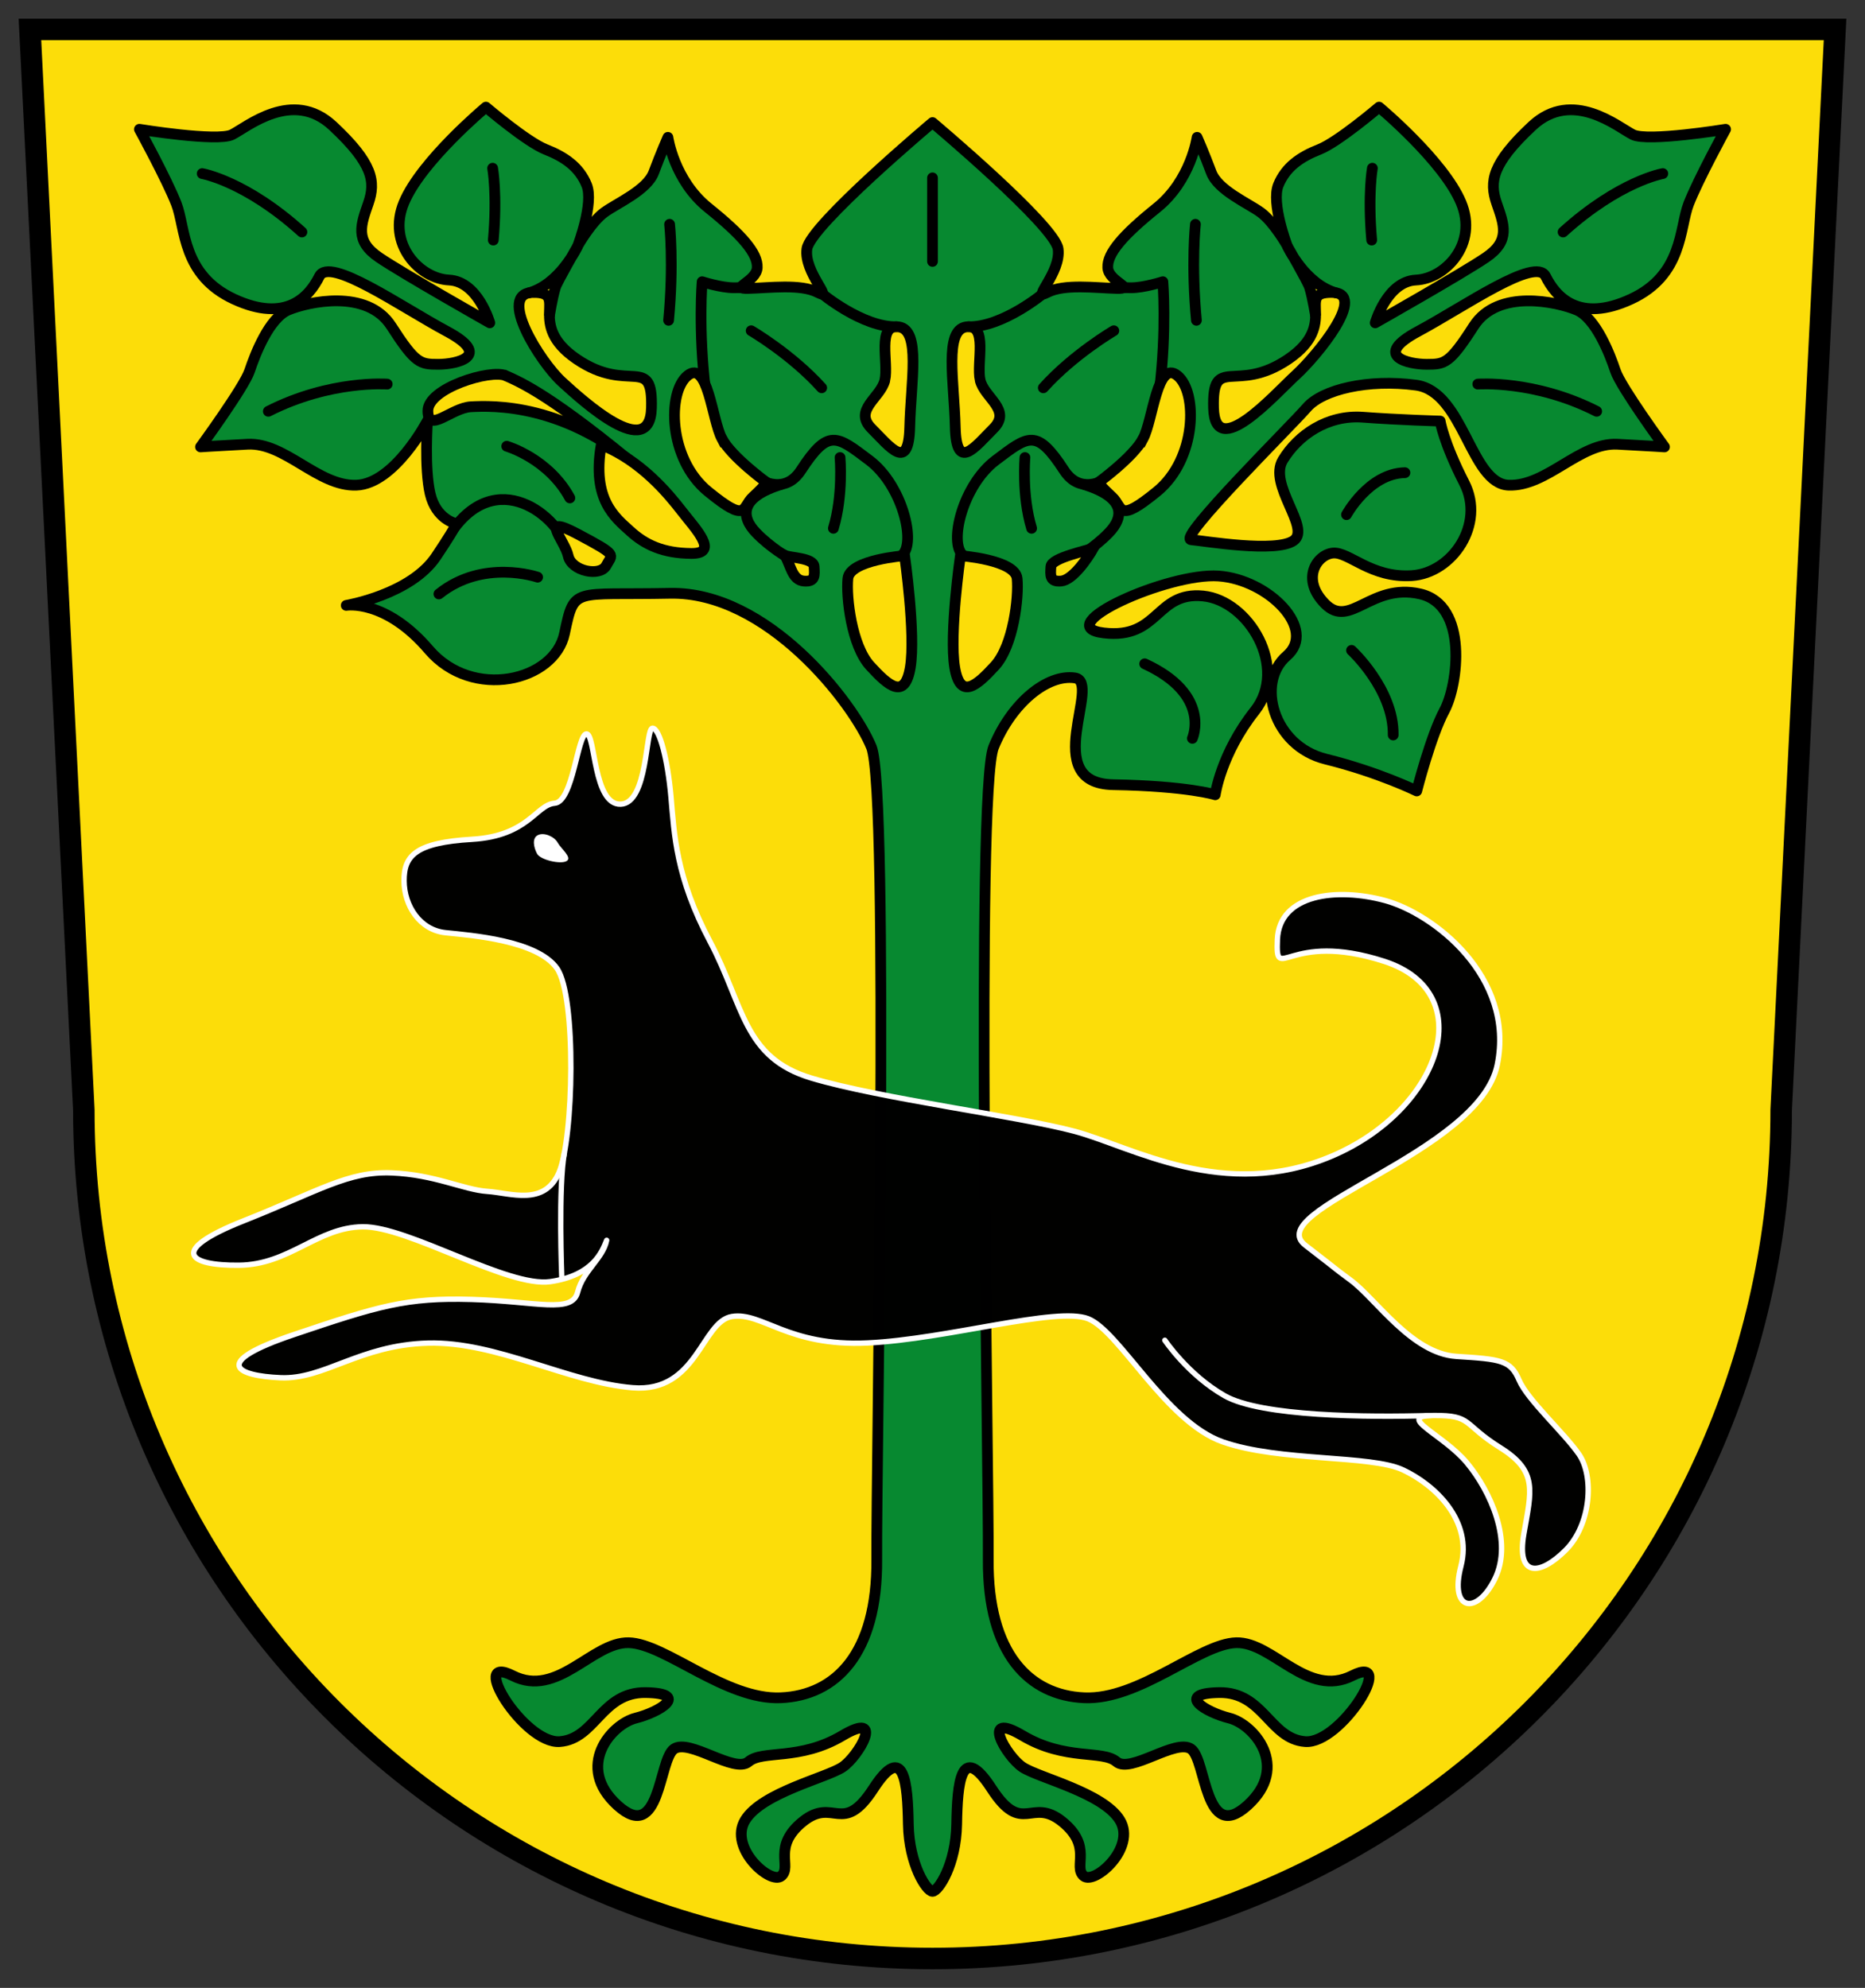
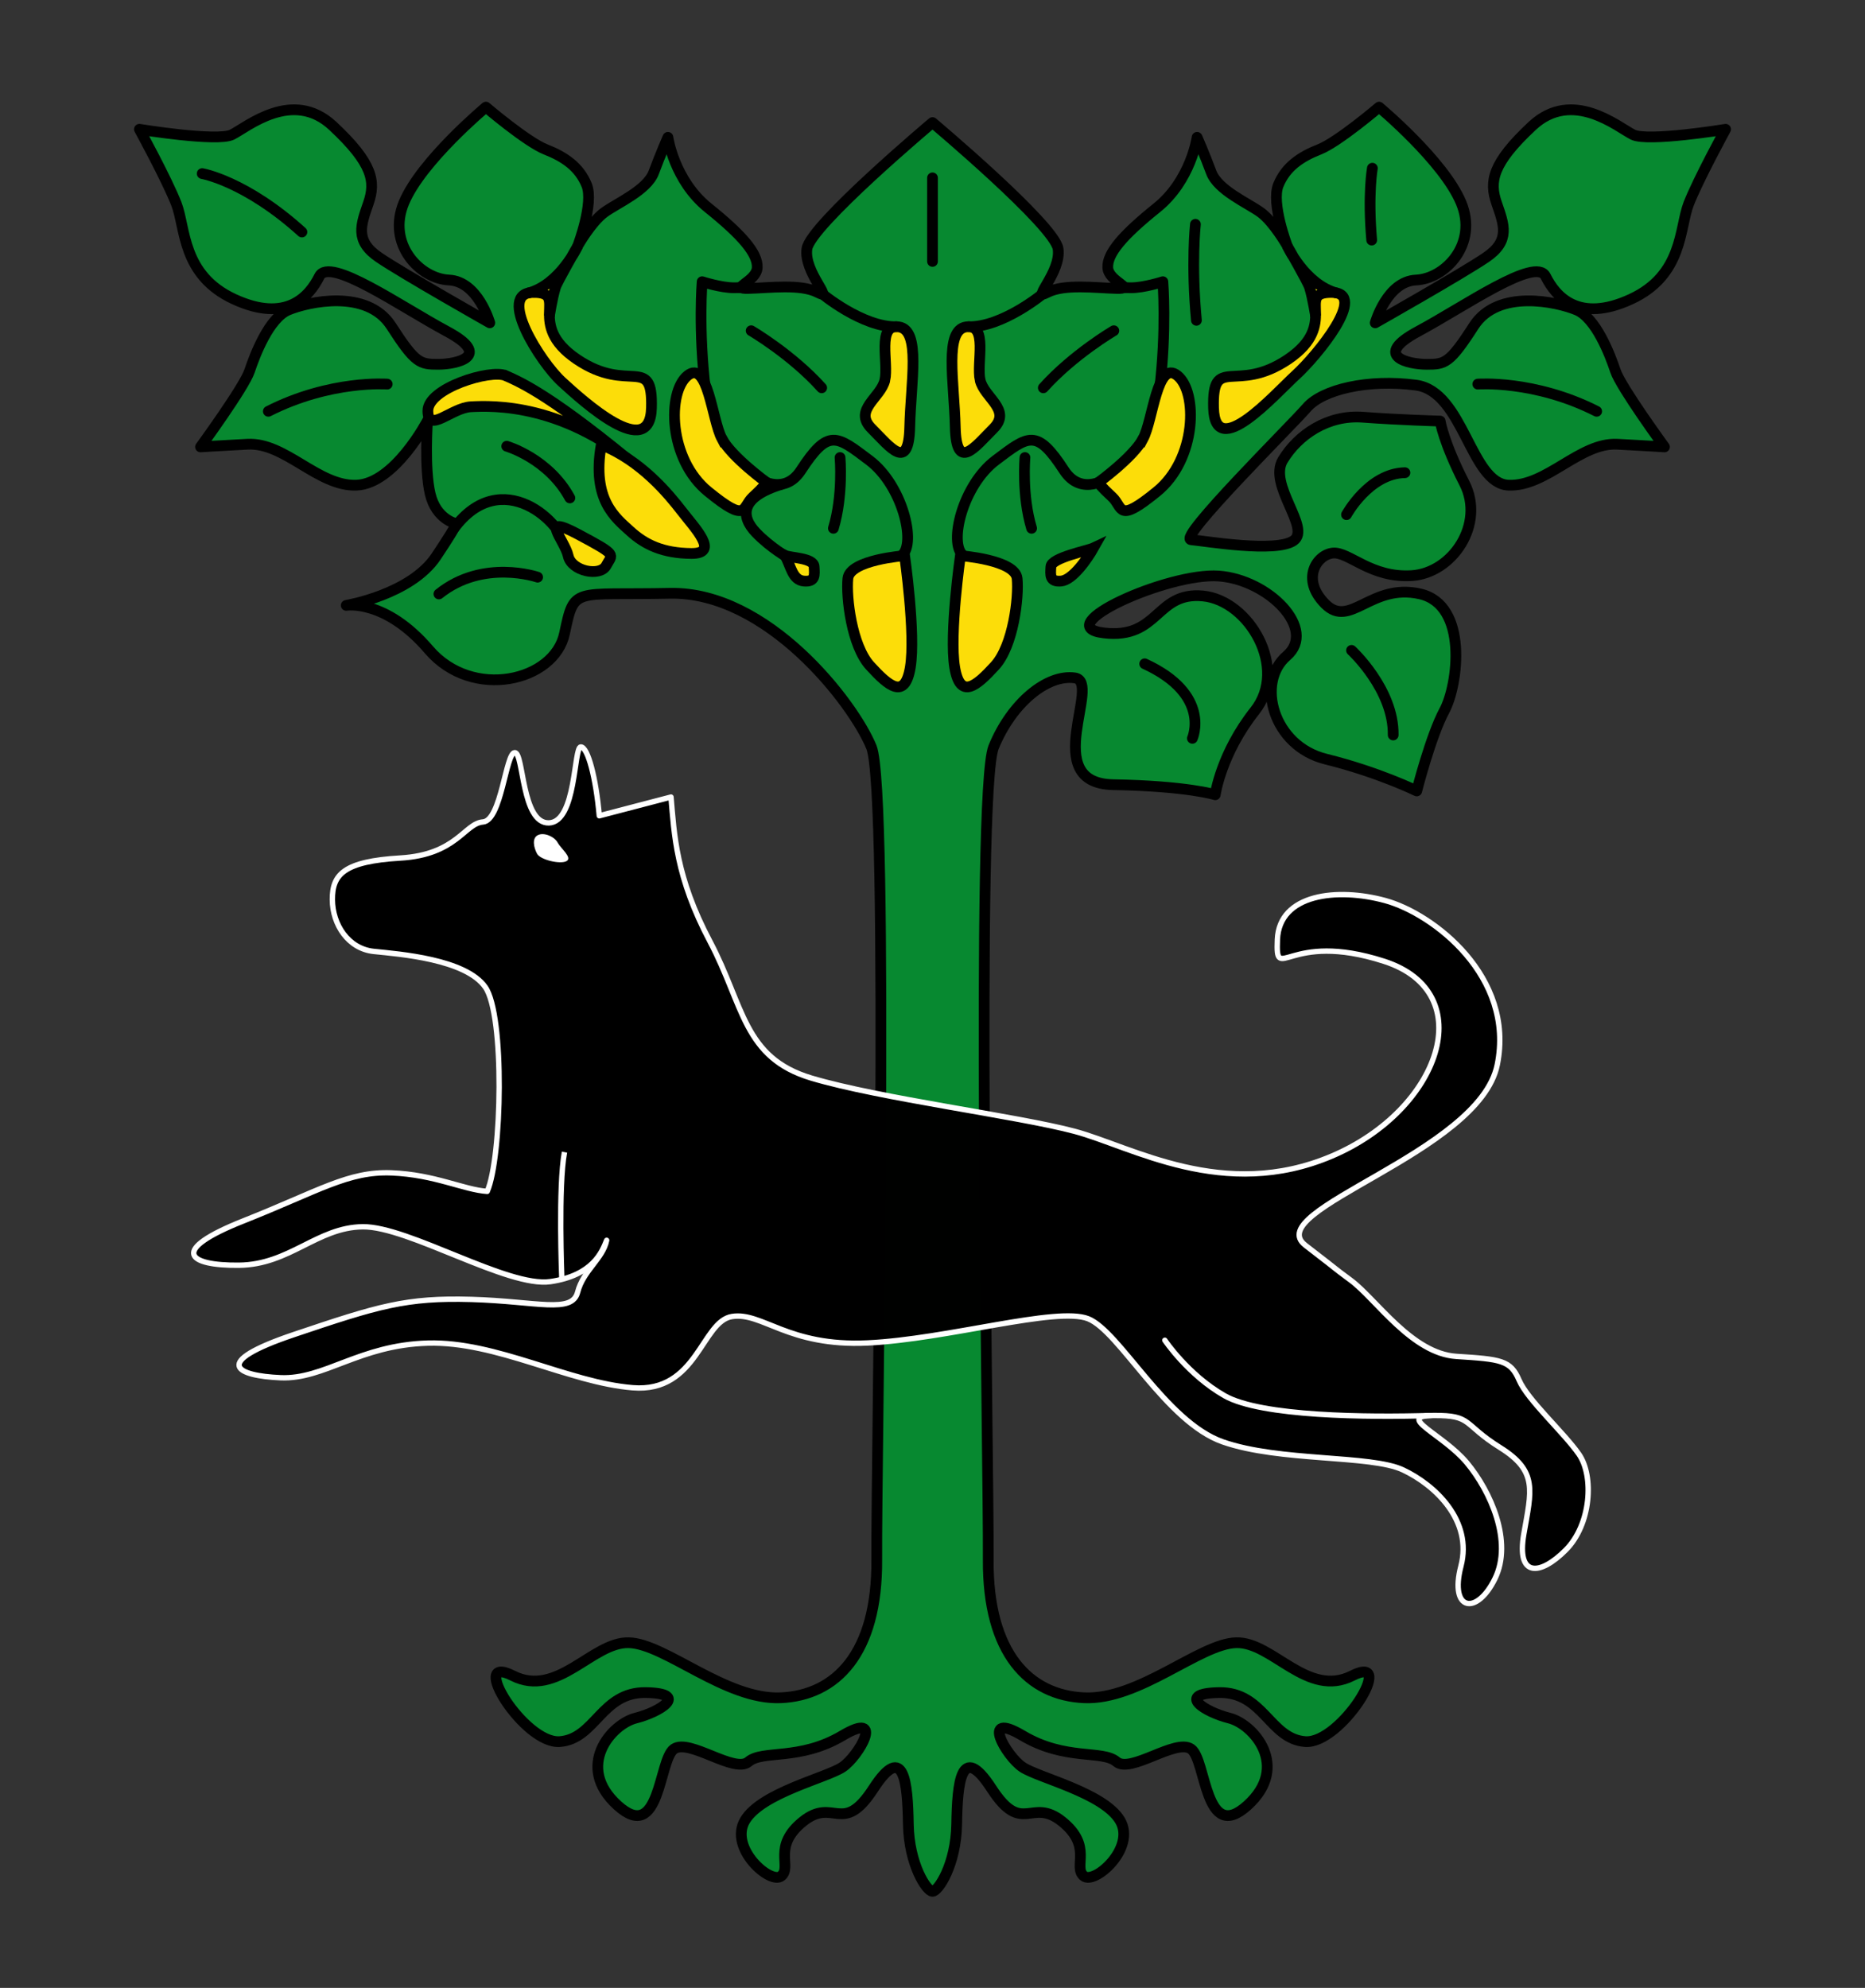
<svg xmlns="http://www.w3.org/2000/svg" height="533.283" width="500.295">
  <rect width="100%" height="100%" fill="#333333" stroke="none" />
-   <path d="m8.03 7.882 14.457 289.857c0 125.725 101.936 227.661 227.661 227.661s227.661-101.936 227.661-227.661l14.457-289.857h-242.118z" fill="#fcdd09" stroke="#000" stroke-width="5.765" />
  <path d="m130.35 28.735s-17.294 14.412-21.978 25.581c-4.684 11.169 4.271 20.448 12.07 20.807 7.798.359 10.944 11.484 10.944 11.484s-23.014-13.016-29.679-17.519c-6.665-4.504-4.864-8.827-2.882-14.592 1.982-5.765 1.261-10.629-9.548-20.717-10.809-10.088-23.059.36-27.022 2.342-3.963 1.982-24.86-1.441-24.86-1.441s7.386 13.511 9.908 19.996c2.522 6.485 1.441 19.096 15.493 25.581 14.051 6.485 20.176-.721 22.879-6.125 2.702-5.404 21.798 8.107 34.228 14.772 12.43 6.665 2.522 8.827-2.342 8.827s-6.125-.18-12.61-10.268c-6.485-10.088-22.338-6.485-27.563-4.324s-9.007 12.07-10.449 16.393c-1.441 4.324-13.151 20.357-13.151 20.357s2.522-.18 12.61-.721c10.088-.54 18.915 11.349 29.184 10.989 10.268-.36 19.096-17.294 19.096-17.294s-.901 12.79.721 19.636c1.621 6.846 6.846 7.926 6.846 7.926s1.621-1.441-5.224 8.827-24.14 13.151-24.14 13.151 10.449-1.801 22.158 11.89c11.71 13.691 33.688 8.467 36.39-4.324 2.702-12.79 2.162-10.268 28.283-10.809 26.121-.54 49.18 29.364 54.044 41.254 4.864 11.89 1.261 192.757 1.441 217.978.18 25.221-10.985 36.428-25.761 37.065-14.776.637-30.95-14.517-40.758-14.772-9.809-.255-19.082 14.973-31.165 8.827-12.083-6.145 3.108 18.42 12.655 17.7 9.548-.721 11.169-13.331 23.059-13.151s3.783 5.224-2.702 6.846c-6.485 1.621-16.393 12.971-4.864 23.419 11.529 10.449 10.989-12.25 15.132-15.132 4.143-2.882 16.213 6.665 19.996 3.423 3.783-3.243 13.691-.18 25.221-7.026s4.324 5.585 0 8.467c-4.324 2.882-21.618 6.846-26.121 14.232-4.504 7.386 6.846 17.474 9.728 14.952s-2.522-7.926 5.765-14.592c8.287-6.665 10.629 3.963 18.915-8.827 8.287-12.79 9.188-1.261 9.368 9.548.18 10.809 4.922 18.015 6.485 18.015s6.305-7.206 6.485-18.015c.18-10.809 1.081-22.338 9.368-9.548 8.287 12.79 10.629 2.162 18.915 8.827 8.287 6.665 2.882 12.07 5.765 14.592s14.232-7.566 9.728-14.952-21.798-11.349-26.121-14.232c-4.324-2.882-11.529-15.312 0-8.467 11.529 6.846 21.438 3.783 25.221 7.026 3.783 3.243 15.853-6.305 19.996-3.423 4.143 2.882 3.603 25.581 15.132 15.132 11.529-10.449 1.621-21.798-4.864-23.419-6.485-1.621-14.592-6.665-2.702-6.846 11.89-.18 13.511 12.43 23.059 13.151 9.548.721 24.738-23.845 12.655-17.7-12.083 6.145-21.357-9.082-31.165-8.827-9.809.255-25.982 15.409-40.758 14.772-14.776-.637-25.941-11.845-25.761-37.065.18-25.221-3.423-206.088 1.441-217.978 4.864-11.89 14.402-19.627 21.798-18.555 7.395 1.071-9.728 28.283 10.268 28.643 19.996.36 27.382 2.702 27.382 2.702s1.526-11.022 10.629-22.518c9.103-11.497-1.59-29.594-13.871-30.805-12.79-1.261-11.751 11.683-26.662 9.908-14.91-1.775 17.374-16.232 30.812-15.266 13.439.966 26.54 14.315 18.263 21.427-8.277 7.112-3.721 24.169 10.482 27.684 14.202 3.515 24.402 8.549 24.402 8.549s3.765-14.793 7.422-21.565c3.657-6.772 6.532-28.385-6.591-31.314-13.123-2.929-18.695 9.431-25.385 2.722s-2.186-13.287 2.092-13.665c4.278-.378 10.155 6.738 21.096 6.062 10.941-.676 19.77-13.819 14.145-24.806-5.625-10.987-6.492-16.658-6.492-16.658s-11.164-.316-20.705-1.034c-9.54-.718-17.423 4.782-21.484 11.451-4.061 6.669 7.594 18.265 2.902 21.631-4.692 3.367-23.795.12-27.532-.217-3.737-.337 26.814-30.531 31.041-35.429 4.228-4.898 16.491-7.757 29.299-6.044s14.592 26.482 24.86 26.842c10.268.36 19.096-11.529 29.184-10.989s12.61.721 12.61.721-11.71-16.033-13.151-20.357c-1.441-4.324-5.224-14.232-10.449-16.393-5.224-2.162-21.077-5.765-27.562 4.324-6.485 10.088-7.746 10.268-12.61 10.268s-14.772-2.162-2.342-8.827c12.43-6.665 31.526-20.176 34.228-14.772 2.702 5.404 8.827 12.61 22.879 6.125 14.051-6.485 12.971-19.096 15.493-25.581 2.522-6.485 9.908-19.996 9.908-19.996s-20.897 3.423-24.86 1.441c-3.963-1.982-16.213-12.43-27.022-2.342-10.809 10.088-11.529 14.952-9.548 20.717 1.982 5.765 3.783 10.088-2.882 14.592-6.665 4.504-29.679 17.519-29.679 17.519s3.146-11.125 10.944-11.484c7.798-.359 16.754-9.638 12.07-20.807-4.684-11.169-21.978-25.581-21.978-25.581s-10.989 9.368-16.033 11.349-9.007 4.684-10.989 9.548c-1.982 4.864 2.342 16.213 2.342 16.213s-3.603-6.305-7.026-8.827c-3.423-2.522-11.529-5.945-13.331-10.809-1.801-4.864-3.783-9.368-3.783-9.368s-1.621 11.529-10.809 18.915-13.331 12.25-13.151 16.033c.18 3.783 7.789 5.706 2.342 5.585s-13.99-1.295-18.555 1.081c-4.565 2.376 3.783-5.404 2.882-11.71-.901-6.305-33.688-33.868-33.688-33.868s-32.787 27.562-33.688 33.868 7.448 14.085 2.882 11.71c-4.565-2.376-13.108-1.202-18.555-1.081-5.447.121 2.162-1.801 2.342-5.585.18-3.783-3.963-8.647-13.151-16.033s-10.809-18.915-10.809-18.915-1.982 4.504-3.783 9.368c-1.801 4.864-9.908 8.287-13.331 10.809-3.423 2.522-7.026 8.827-7.026 8.827s4.324-11.349 2.342-16.213c-1.982-4.864-5.945-7.566-10.989-9.548s-16.033-11.349-16.033-11.349z" fill="#078930" stroke="#000" stroke-linejoin="round" stroke-width="2.882" />
  <path d="m242.665 149.073s-14.72 1.079-15.216 6.125c-.496 5.046 1.02 18.033 5.945 23.419 4.925 5.386 9.347 9.276 10.809.36 1.462-8.916-1.538-29.904-1.538-29.904z" fill="#fcdd09" stroke="#000" stroke-linejoin="round" stroke-width="2.882" />
  <path d="m241.926 148.998c3.963-3.243.115-18.841-8.713-25.506-8.827-6.665-10.989-8.647-18.375 2.702-7.386 11.349-23.599-4.864-25.581-21.438-1.982-16.574-.901-29.184-.901-29.184s5.044 1.621 8.467 1.621c3.423 0 4.504-.18 4.504-.18" fill="none" stroke="#000" stroke-linejoin="round" stroke-width="2.882" />
  <path d="m237.365 101.989c-1.066 4.701-8.561 7.979-3.555 12.978s9.944 11.702 10.231-.412c.286-12.114 3.032-26.033-2.941-26.863s-2.668 9.596-3.734 14.296z" fill="#fcdd09" stroke="#000" stroke-width="2.882" />
  <path d="m240.669 87.657c-9.299.255-20.383-9.038-20.383-9.038" fill="none" stroke="#000" stroke-width="2.882" />
  <path d="m220.423 104.036c-8.107-9.007-18.915-15.313-18.915-15.313" fill="none" stroke="#000" stroke-linecap="round" stroke-width="2.882" />
  <path d="m146.177 76.979h2.102v1.465h-2.102z" fill="#ff0" />
  <g stroke="#000">
    <path d="m143.05 78.455c-9.916.063 1.941 18.737 7.656 23.96 5.716 5.222 23.662 21.605 24.05 7.026.388-14.579-6.014-3.583-19.996-13.061-13.982-9.478-1.793-17.989-11.71-17.925z" fill="#fcdd09" stroke-width="2.882" />
    <path d="m141.665 78.632c8.558-2.268 13.352-12.68 13.352-12.68s-5.571 9.665-6.021 11.152c-.901 2.972-1.622 7.73-1.622 7.73" fill="none" stroke-width="2.882" />
    <path d="m193.653 117.685c-2.659-4.98-3.75-21.315-9.204-16.93s-5.234 22.367 5.499 31.12c10.733 8.753 8.98 4.23 12.019 1.436 3.039-2.795 3.719-3.855 3.719-3.855s-9.374-6.791-12.033-11.772z" fill="#fcdd09" stroke-width="2.882" />
-     <path d="m179.35 85.931c1.441-15.222.27-25.761.27-25.761" fill="none" stroke-linecap="round" stroke-width="2.882" />
-     <path d="m132.331 64.404c1.081-12.25-.18-19.276-.18-19.276" fill="none" stroke-linecap="round" stroke-width="2.882" />
    <path d="m80.989 62.242c-15.132-13.691-26.752-15.673-26.752-15.673" fill="none" stroke-linecap="round" stroke-width="2.882" />
    <path d="m71.982 110.341c16.664-8.467 31.886-7.296 31.886-7.296" fill="none" stroke-linecap="round" stroke-width="2.882" />
    <path d="m135.661 100.777c-4.026-1.805-20.96 3.346-20.883 9.482.077 6.136 6.307-.875 11.58-1.137 5.272-.262 25.625-1.274 46.789 17.953-25.024-20.965-33.459-24.493-37.485-26.298z" fill="#fcdd09" stroke-width="2.882" />
    <path d="m182.907 137.143c-3.528-4.575-11.031-13.688-21.627-17.817-2.57 14.852 3.862 19.582 7.787 23.177 3.924 3.595 8.764 5.919 16.404 5.97 7.64.05.964-6.756-2.564-11.33z" fill="#fcdd09" stroke-width="2.882" />
    <path d="m121.799 141.722c12.611-16.942 29.418-1.946 30.612 6.764" fill="none" stroke-width="2.882" />
    <path d="m155.12 143.353c-10.814-5.764-3.593 1.615-2.702 5.765.891 4.15 8.594 5.679 10.223 2.567 1.63-3.112 3.292-2.568-7.521-8.332z" fill="#fcdd09" stroke-width="2.882" />
    <path d="m152.868 133.58c-5.765-10.629-16.934-13.871-16.934-13.871" fill="none" stroke-linecap="round" stroke-width="2.882" />
    <path d="m117.739 159.341c11.89-9.548 26.482-4.504 26.482-4.504" fill="none" stroke-linecap="round" stroke-width="2.882" />
    <path d="m209.997 129.831c-11.867 3.513-11.192 8.884-7.228 13.027s8.827 6.846 8.827 6.846" fill="none" stroke-width="2.882" />
    <path d="m210.56 148.983c1.62 2.878 1.983 6.637 5.088 6.899 3.105.262 2.879-1.561 2.732-3.906-.147-2.345-6.354-2.297-7.82-2.994z" fill="#fcdd09" stroke-width="2.882" />
    <path d="m223.562 141.722c2.675-8.917 1.783-18.98 1.783-18.98" fill="none" stroke-linecap="round" stroke-width="2.882" />
    <path d="m257.63 149.073s14.72 1.079 15.216 6.125c.496 5.046-1.02 18.033-5.945 23.419-4.925 5.386-9.347 9.276-10.809.36-1.462-8.916 1.538-29.904 1.538-29.904z" fill="#fcdd09" stroke-linejoin="round" stroke-width="2.882" />
    <path d="m258.369 148.998c-3.963-3.243-.115-18.841 8.713-25.506 8.827-6.665 10.989-8.647 18.375 2.702 7.386 11.349 23.599-4.864 25.581-21.438 1.982-16.574.901-29.184.901-29.184s-5.044 1.621-8.467 1.621c-3.423 0-4.504-.18-4.504-.18" fill="none" stroke-linejoin="round" stroke-width="2.882" />
    <path d="m262.93 101.989c1.066 4.701 8.561 7.979 3.555 12.978-5.006 4.999-9.944 11.702-10.231-.412-.286-12.114-3.032-26.033 2.941-26.863s2.668 9.596 3.734 14.296z" fill="#fcdd09" stroke-width="2.882" />
    <path d="m259.626 87.657c9.299.255 20.383-9.038 20.383-9.038" fill="none" stroke-width="2.882" />
    <path d="m279.872 104.036c8.107-9.007 18.915-15.313 18.915-15.313" fill="none" stroke-linecap="round" stroke-width="2.882" />
  </g>
  <path d="m-354.118 76.979h2.102v1.465h-2.102z" fill="#ff0" transform="scale(-1 1)" />
  <path d="m357.245 78.455c9.916.063-3.922 16.936-9.638 22.158-5.716 5.222-21.68 23.406-22.068 8.827-.388-14.579 6.014-3.583 19.996-13.061 13.982-9.478 1.793-17.989 11.71-17.925z" fill="#fcdd09" stroke="#000" stroke-width="2.882" />
  <path d="m358.63 78.632c-8.558-2.268-13.352-12.68-13.352-12.68s5.571 9.665 6.021 11.152c.901 2.972 1.622 7.73 1.622 7.73" fill="none" stroke="#000" stroke-width="2.882" />
  <path d="m306.642 117.685c2.659-4.98 3.75-21.315 9.204-16.93s5.234 22.367-5.499 31.12c-10.733 8.753-8.98 4.23-12.019 1.436-3.039-2.795-3.719-3.855-3.719-3.855s9.374-6.791 12.033-11.772z" fill="#fcdd09" stroke="#000" stroke-width="2.882" />
  <path d="m320.945 85.931c-1.441-15.222-.27-25.761-.27-25.761" fill="none" stroke="#000" stroke-linecap="round" stroke-width="2.882" />
  <path d="m367.964 64.404c-1.081-12.25.18-19.276.18-19.276" fill="none" stroke="#000" stroke-linecap="round" stroke-width="2.882" />
-   <path d="m419.306 62.242c15.132-13.691 26.752-15.673 26.752-15.673" fill="none" stroke="#000" stroke-linecap="round" stroke-width="2.882" />
  <path d="m428.313 110.341c-16.664-8.467-31.886-7.296-31.886-7.296" fill="none" stroke="#000" stroke-linecap="round" stroke-width="2.882" />
  <path d="m307.074 178.077c18.015 8.287 12.79 19.996 12.79 19.996" fill="none" stroke="#000" stroke-linecap="round" stroke-width="2.882" />
  <path d="m373.728 197.172c.18-12.25-11.169-22.699-11.169-22.699" fill="none" stroke="#000" stroke-linecap="round" stroke-width="2.882" />
-   <path d="m290.298 129.831c11.867 3.513 11.192 8.884 7.228 13.027-3.963 4.143-8.827 6.846-8.827 6.846" fill="none" stroke="#000" stroke-width="2.882" />
  <path d="m293.338 147.001c-1.62 2.878-5.586 8.619-8.691 8.881s-2.879-1.561-2.732-3.906c.147-2.345 9.957-4.278 11.423-4.975z" fill="#fcdd09" stroke="#000" stroke-width="2.882" />
  <path d="m276.733 141.722c-2.675-8.917-1.783-18.98-1.783-18.98" fill="none" stroke="#000" stroke-linecap="round" stroke-width="2.882" />
  <path d="m250.148 47.713v22.419" fill="none" stroke="#000" stroke-linecap="round" stroke-width="2.882" />
  <path d="m376.881 126.807c-9.638.18-15.673 11.259-15.673 11.259" fill="none" stroke="#000" stroke-linecap="round" stroke-width="2.882" />
-   <path d="m179.997 213.821c.892 10.063 1.274 21.4 10.445 38.724 9.172 17.324 8.917 31.219 27.26 36.686 18.343 5.467 55.284 10.191 70.57 14.267 15.286 4.076 39.998 18.99 69.042 6.624 29.043-12.366 39.998-43.82 14.012-52.227-25.986-8.407-29.171 6.369-28.661-5.86.51-12.229 16.05-13.949 28.916-10.445 12.866 3.503 34.903 20.381 30.062 44.075-4.841 23.693-63.692 38.979-51.463 48.406 12.229 9.426 5.508 4.416 12.229 9.426 6.721 5.01 16.305 19.617 28.279 20.381 11.974.764 14.522 1.019 16.815 6.369s11.974 14.012 16.05 19.872c4.076 5.86 3.312 18.853-3.567 25.731-6.879 6.879-13.248 7.388-11.21-4.331 2.038-11.719 3.821-16.815-6.369-23.184-10.191-6.369-7.349-8.686-17.823-8.603-10.474.082 2.537 5.037 8.907 12.68 6.369 7.643 12.391 21.133 7.55 31.069-4.841 9.936-12.298 8.817-9.135-3.356 3.163-12.172-6.884-21.722-15.546-25.799-8.662-4.076-33.058-2.169-48.344-7.519-15.286-5.35-27.713-29.72-36.12-33.032s-37.739 5.474-59.139 6.493-28.246-8.364-36.398-7.09c-8.153 1.274-9.306 20.523-26.632 19.108-17.326-1.416-36.606-12.484-54.95-11.974-18.343.509-27.788 9.799-39.507 9.29-11.719-.509-19.089-3.94 3.585-11.583 22.674-7.643 30.062-9.936 47.641-9.426 17.579.51 26.956 3.896 28.457-1.948 1.5-5.844 6.786-8.952 7.784-13.911-1.254 3.147-3.694 9.426-15.095 11.082-11.401 1.656-38.088-14.84-50.316-14.713-12.229.127-19.617 10.191-33.247 10.318-13.63.127-18.993-3.887 1.261-11.912 20.254-8.025 28.057-13.326 39.684-12.866 11.627.461 19.349 4.534 25.678 4.964s15.284 4.018 19.233-5.026c3.949-9.044 4.748-47.223-.51-54.775-5.257-7.552-23.067-8.884-29.911-9.594-6.844-.71-11.081-7.157-11.124-13.903-.044-6.746 3.075-10.26 18.234-11.152 15.159-.892 17.197-9.299 22.165-9.681 4.968-.382 6.114-18.598 8.535-18.598s1.783 19.108 9.172 18.853 6.624-20.381 8.535-20.381c1.911 0 4.076 8.407 4.968 18.471z" fill-opacity=".996" stroke="#fff" stroke-linejoin="round" stroke-width="1.441" />
+   <path d="m179.997 213.821c.892 10.063 1.274 21.4 10.445 38.724 9.172 17.324 8.917 31.219 27.26 36.686 18.343 5.467 55.284 10.191 70.57 14.267 15.286 4.076 39.998 18.99 69.042 6.624 29.043-12.366 39.998-43.82 14.012-52.227-25.986-8.407-29.171 6.369-28.661-5.86.51-12.229 16.05-13.949 28.916-10.445 12.866 3.503 34.903 20.381 30.062 44.075-4.841 23.693-63.692 38.979-51.463 48.406 12.229 9.426 5.508 4.416 12.229 9.426 6.721 5.01 16.305 19.617 28.279 20.381 11.974.764 14.522 1.019 16.815 6.369s11.974 14.012 16.05 19.872c4.076 5.86 3.312 18.853-3.567 25.731-6.879 6.879-13.248 7.388-11.21-4.331 2.038-11.719 3.821-16.815-6.369-23.184-10.191-6.369-7.349-8.686-17.823-8.603-10.474.082 2.537 5.037 8.907 12.68 6.369 7.643 12.391 21.133 7.55 31.069-4.841 9.936-12.298 8.817-9.135-3.356 3.163-12.172-6.884-21.722-15.546-25.799-8.662-4.076-33.058-2.169-48.344-7.519-15.286-5.35-27.713-29.72-36.12-33.032s-37.739 5.474-59.139 6.493-28.246-8.364-36.398-7.09c-8.153 1.274-9.306 20.523-26.632 19.108-17.326-1.416-36.606-12.484-54.95-11.974-18.343.509-27.788 9.799-39.507 9.29-11.719-.509-19.089-3.94 3.585-11.583 22.674-7.643 30.062-9.936 47.641-9.426 17.579.51 26.956 3.896 28.457-1.948 1.5-5.844 6.786-8.952 7.784-13.911-1.254 3.147-3.694 9.426-15.095 11.082-11.401 1.656-38.088-14.84-50.316-14.713-12.229.127-19.617 10.191-33.247 10.318-13.63.127-18.993-3.887 1.261-11.912 20.254-8.025 28.057-13.326 39.684-12.866 11.627.461 19.349 4.534 25.678 4.964c3.949-9.044 4.748-47.223-.51-54.775-5.257-7.552-23.067-8.884-29.911-9.594-6.844-.71-11.081-7.157-11.124-13.903-.044-6.746 3.075-10.26 18.234-11.152 15.159-.892 17.197-9.299 22.165-9.681 4.968-.382 6.114-18.598 8.535-18.598s1.783 19.108 9.172 18.853 6.624-20.381 8.535-20.381c1.911 0 4.076 8.407 4.968 18.471z" fill-opacity=".996" stroke="#fff" stroke-linejoin="round" stroke-width="1.441" />
  <path d="m383.89 379.737c-17.006.509-45.56.284-55.378-5.301-9.818-5.585-16.036-14.89-16.036-14.89" fill="none" stroke="#fff" stroke-linecap="round" stroke-width="1.441" />
  <path d="m149.589 226.041c-.88-1.619-3.652-2.832-5.3-2.007-1.648.825-1.113 3.288-.242 4.966.871 1.678 6.283 2.934 7.93 2.007 1.647-.927-1.508-3.347-2.388-4.966z" fill="#fff" />
  <path d="m151.427 309.088c-1.711 9.097-.721 33.823-.721 33.823" fill="none" stroke="#fff" stroke-width="1.441" />
</svg>